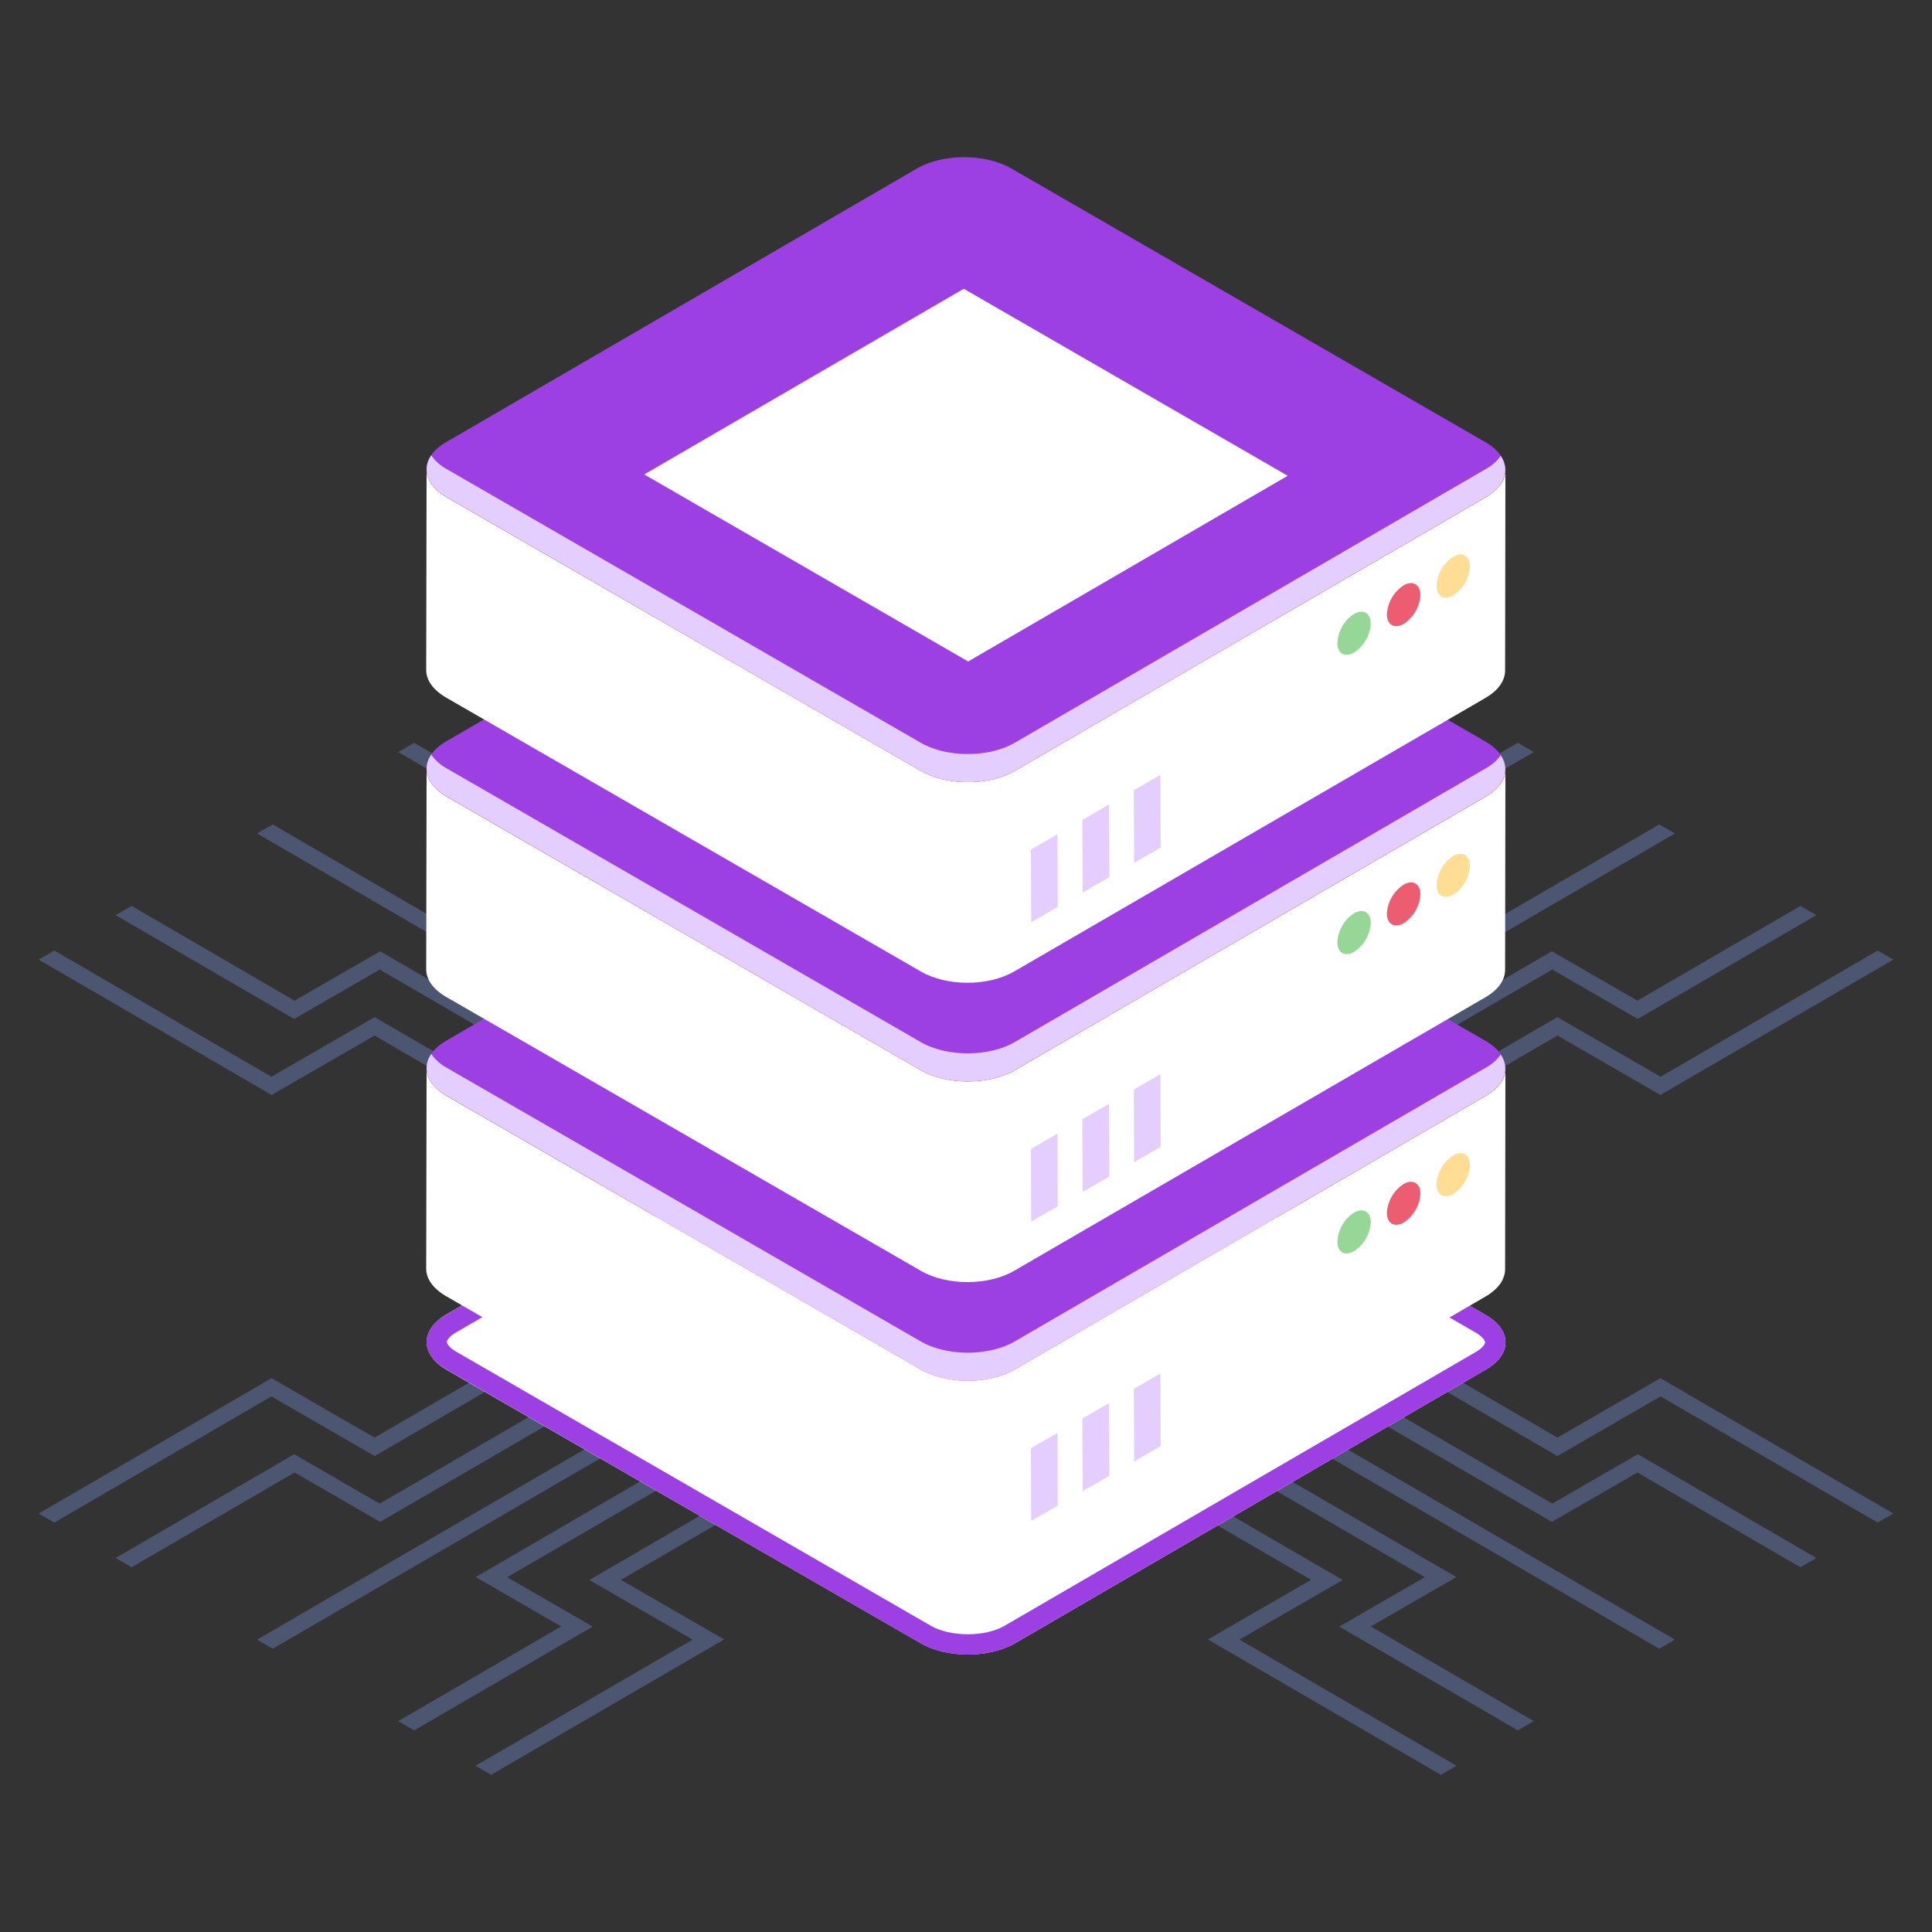
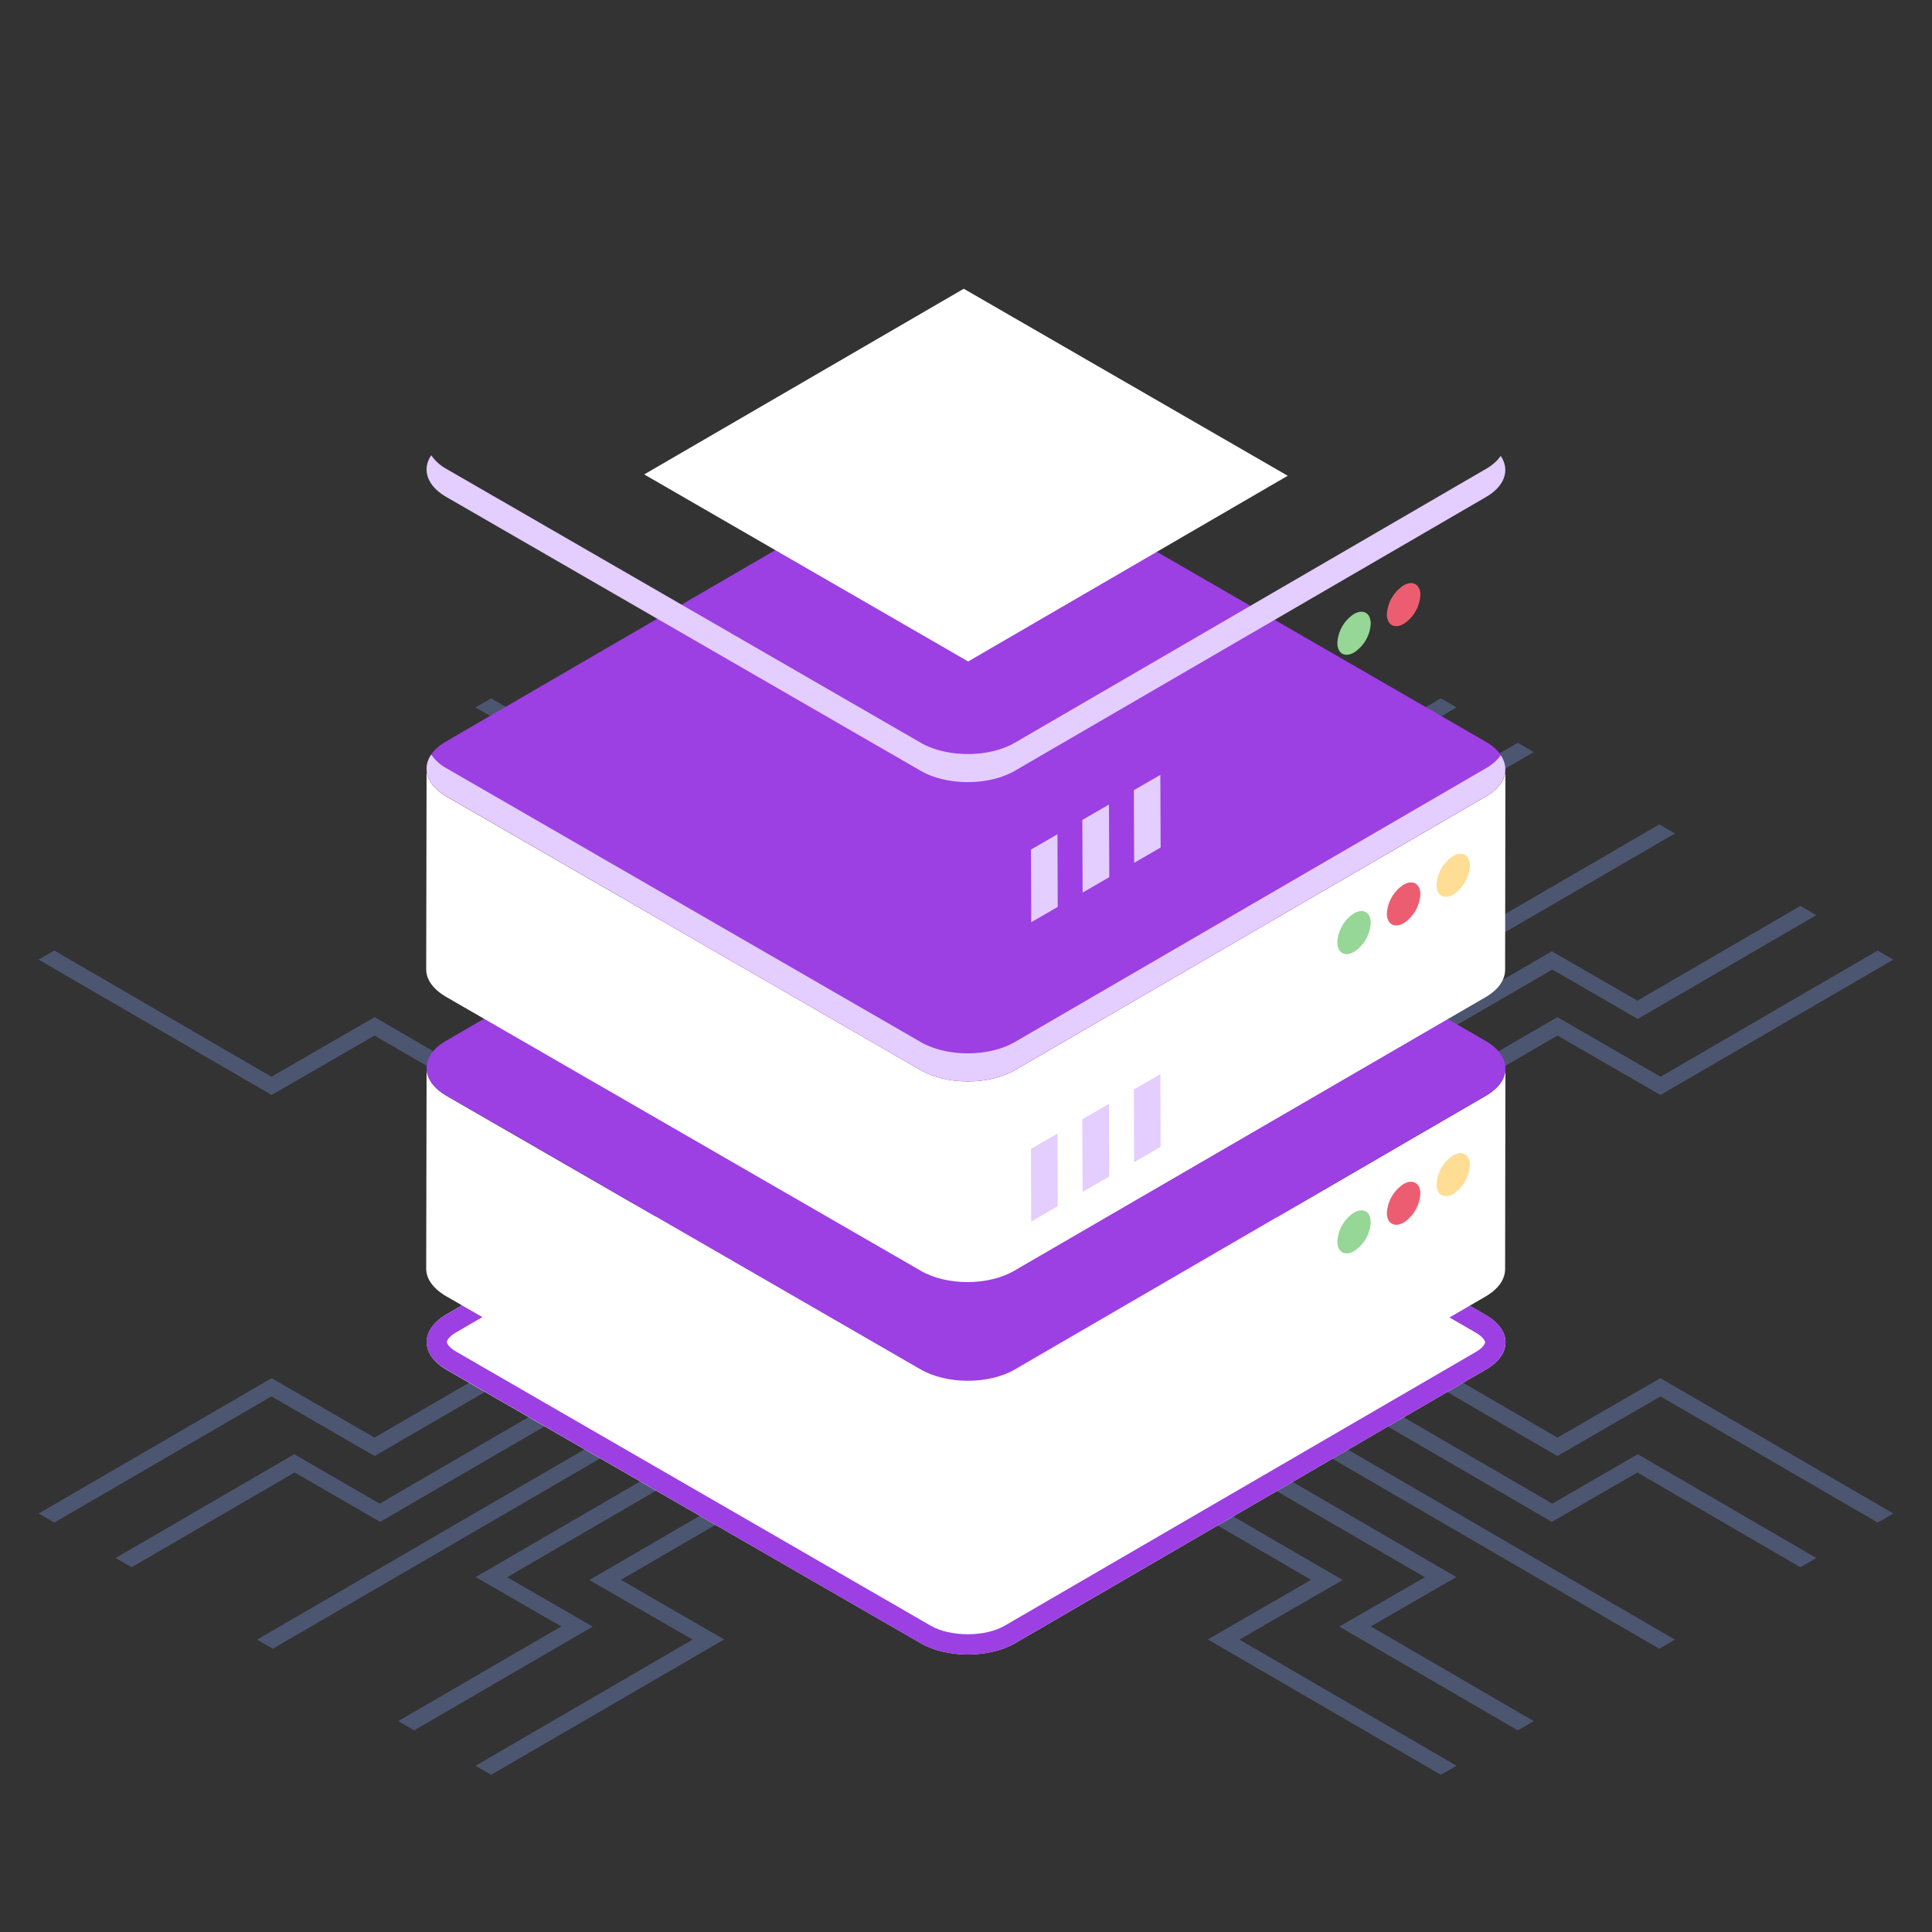
<svg xmlns="http://www.w3.org/2000/svg" version="1.1" width="512" height="512" x="0" y="0" viewBox="0 0 50 50" style="enable-background:new 0 0 512 512" xml:space="preserve" class="">
  <rect x="0" y="0" width="50" height="50" fill="#333333" stroke="none" />
  <g>
    <g fill="#4c5671">
      <path d="m9.696 37.682 8.042-4.673-.413-.239-7.632 4.435-2.664-1.538L1 39.17l.406.234 5.618-3.265z" fill="#4c5671" opacity="1" data-original="#4c5671" />
      <path d="m19.28 33.9-.413-.24-9.04 5.254-2.213-1.279-4.621 2.686.413.239 4.218-2.452 2.214 1.278zM20.313 34.496l-13.66 7.938.406.235 13.66-7.94zM13.126 40.818l9.04-5.253-.414-.239-9.442 5.488 2.214 1.278-4.218 2.451.413.239 4.621-2.686z" fill="#4c5671" opacity="1" data-original="#4c5671" />
      <path d="m23.7 36.451-.405-.234-8.043 4.673 2.672 1.543-5.619 3.265.406.234 6.03-3.503-2.672-1.543zM40.304 26.323l-8.042 4.674.413.239 7.632-4.436 2.664 1.538L49 24.835l-.406-.235-5.618 3.266z" fill="#4c5671" opacity="1" data-original="#4c5671" />
      <path d="m30.72 30.106.413.239 9.04-5.253 2.213 1.278 4.621-2.686-.413-.238-4.218 2.451-2.214-1.278zM29.687 29.51l13.66-7.94-.406-.233-13.66 7.938zM36.874 23.188l-9.04 5.253.414.238 9.442-5.488-2.213-1.278 4.218-2.45-.414-.24-4.621 2.686z" fill="#4c5671" opacity="1" data-original="#4c5671" />
      <path d="m26.3 27.554.405.234 8.043-4.673-2.672-1.542 5.619-3.266-.406-.234-6.03 3.504 2.672 1.542zM40.304 37.682l-8.042-4.673.413-.239 7.632 4.435 2.664-1.538L49 39.17l-.406.234-5.618-3.265z" fill="#4c5671" opacity="1" data-original="#4c5671" />
      <path d="m30.72 33.9.413-.24 9.04 5.254 2.213-1.279 4.621 2.686-.413.239-4.218-2.452-2.214 1.278zM29.687 34.496l13.66 7.938-.406.235-13.66-7.94zM36.874 40.818l-9.04-5.253.414-.239 9.442 5.488-2.213 1.278 4.218 2.451-.414.239-4.621-2.686z" fill="#4c5671" opacity="1" data-original="#4c5671" />
      <path d="m26.3 36.451.405-.234 8.043 4.673-2.672 1.543 5.619 3.265-.406.234-6.03-3.503 2.672-1.543zM9.696 26.323l8.042 4.674-.413.239L9.693 26.8l-2.664 1.538L1 24.835l.406-.235 5.618 3.266z" fill="#4c5671" opacity="1" data-original="#4c5671" />
-       <path d="m19.28 30.106-.413.239-9.04-5.253-2.213 1.278-4.621-2.686.413-.238 4.218 2.451 2.214-1.278zM20.313 29.51l-13.66-7.94.406-.233 13.66 7.938zM13.126 23.188l9.04 5.253-.414.238-9.442-5.488 2.214-1.278-4.218-2.45.413-.24 4.621 2.686z" fill="#4c5671" opacity="1" data-original="#4c5671" />
      <path d="m23.7 27.554-.405.234-8.043-4.673 2.672-1.542-5.619-3.266.406-.234 6.03 3.504-2.672 1.542z" fill="#4c5671" opacity="1" data-original="#4c5671" />
    </g>
    <path fill="#ffffff" d="M38.457 35.442 26.27 42.526c-.674.39-1.769.39-2.442 0l-12.284-7.084c-.663-.39-.674-1.021 0-1.42l12.189-7.085c.674-.39 1.768-.39 2.442 0l12.273 7.094c.684.39.684 1.022.01 1.411z" opacity="1" data-original="#ffffff" class="" />
    <path fill="#9c3fe3" d="M38.45 34.029 26.173 26.94c-.673-.389-1.767-.392-2.442 0l-12.19 7.085c-.675.392-.666 1.026.007 1.414l12.277 7.088c.678.392 1.767.392 2.441 0l12.192-7.085c.674-.391.67-1.022-.008-1.414zm-.256.96-12.192 7.084c-.507.296-1.403.295-1.915 0l-12.276-7.089c-.194-.112-.246-.216-.246-.255 0-.037.05-.138.24-.248l12.191-7.085c.254-.148.604-.22.955-.22s.703.073.959.22l12.277 7.089c.182.105.247.21.247.254 0 .044-.063.147-.24.25z" opacity="1" data-original="#5793fb" class="" />
    <path fill="#ffffff" d="m38.96 27.656-.008 5.186c0 .26-.164.51-.501.709l-12.194 7.077c-.674.398-1.763.398-2.437 0l-12.28-7.086c-.337-.198-.51-.45-.51-.709l.01-5.195c0 .26.172.519.509.718l12.28 7.086c.674.389 1.763.389 2.437 0l12.193-7.086c.337-.2.502-.45.502-.7z" opacity="1" data-original="#3a53d0" class="" />
    <path fill="#9c3fe3" d="M38.45 26.94c.678.393.682 1.023.008 1.415L26.266 35.44c-.674.392-1.763.392-2.441 0l-12.277-7.088c-.673-.388-.682-1.022-.008-1.414l12.191-7.085c.675-.392 1.77-.389 2.442 0z" opacity="1" data-original="#5793fb" class="" />
-     <path fill="#e4cdff" d="m38.458 27.628-12.192 7.085c-.674.392-1.763.392-2.441 0l-12.277-7.088a1.128 1.128 0 0 1-.387-.35c-.246.36-.116.787.387 1.077l12.277 7.088c.678.392 1.767.392 2.441 0l12.192-7.084c.497-.29.62-.708.38-1.065-.084.122-.209.238-.38.337zM29.344 35.943l.007 1.88.686-.397-.007-1.88zM28.01 36.712l.008 1.88.69-.398-.008-1.88zM26.681 37.48l.007 1.88.686-.396-.007-1.88z" opacity="1" data-original="#7bb1ff" class="" />
    <path fill="#ffffff" d="m38.96 19.91-.008 5.186c0 .259-.164.51-.501.708l-12.194 7.078c-.674.398-1.763.398-2.437 0l-12.28-7.086c-.337-.199-.51-.45-.51-.709l.01-5.195c0 .26.172.518.509.718l12.28 7.086c.674.389 1.763.389 2.437 0l12.193-7.086c.337-.2.502-.45.502-.7z" opacity="1" data-original="#3a53d0" class="" />
    <path fill="#9c3fe3" d="M38.45 19.195c.678.391.682 1.022.008 1.414l-12.192 7.085c-.674.391-1.763.391-2.441 0l-12.277-7.088c-.673-.389-.682-1.023-.008-1.415l12.191-7.084c.675-.392 1.77-.389 2.442 0z" opacity="1" data-original="#5793fb" class="" />
    <path fill="#e4cdff" d="m38.458 19.881-12.192 7.085c-.674.392-1.763.392-2.441 0l-12.277-7.088a1.128 1.128 0 0 1-.387-.35c-.246.36-.116.787.387 1.078l12.277 7.087c.678.392 1.767.392 2.441 0l12.192-7.084c.497-.29.62-.708.38-1.065-.084.123-.209.238-.38.337zM29.344 28.197l.007 1.879.686-.396-.007-1.88zM28.01 28.966l.008 1.88.69-.398-.008-1.88zM26.681 29.734l.007 1.88.686-.397-.007-1.88z" opacity="1" data-original="#7bb1ff" class="" />
-     <path fill="#ffffff" d="m38.96 12.163-.008 5.186c0 .26-.164.51-.501.709l-12.194 7.078c-.674.397-1.763.397-2.437 0L11.54 18.05c-.337-.2-.51-.45-.51-.71l.01-5.194c0 .259.172.518.509.717l12.28 7.086c.674.39 1.763.39 2.437 0l12.193-7.086c.337-.2.502-.45.502-.7z" opacity="1" data-original="#3a53d0" class="" />
-     <path fill="#9c3fe3" d="M38.45 11.448c.678.392.682 1.023.008 1.415l-12.192 7.084c-.674.392-1.763.392-2.441 0L11.548 12.86c-.673-.388-.682-1.022-.008-1.414L23.731 4.36c.675-.391 1.77-.388 2.442 0z" opacity="1" data-original="#5793fb" class="" />
    <path fill="#ffffff" d="m16.672 12.278 8.27-4.805 8.384 4.84-8.27 4.806z" opacity="1" data-original="#3a53d0" class="" />
    <path fill="#e4cdff" d="M38.458 12.135 26.266 19.22c-.674.392-1.763.392-2.441 0l-12.277-7.088a1.128 1.128 0 0 1-.387-.35c-.246.36-.116.787.387 1.078l12.277 7.087c.678.392 1.767.392 2.441 0l12.192-7.084c.497-.29.62-.708.38-1.065-.084.123-.209.238-.38.337zM29.344 20.45l.007 1.88.686-.396-.007-1.88zM28.01 21.22l.008 1.88.69-.399-.008-1.88zM26.681 21.987l.007 1.88.686-.396-.007-1.88z" opacity="1" data-original="#7bb1ff" class="" />
    <path fill="#96d696" d="M35.041 31.383a.952.952 0 0 0-.43.75c0 .271.194.384.433.246a.95.95 0 0 0 .43-.746c0-.274-.193-.388-.433-.25z" opacity="1" data-original="#96d696" />
    <path fill="#ed5d71" d="M36.326 30.642a.958.958 0 0 0-.434.75c.001.272.197.384.437.246a.956.956 0 0 0 .43-.746c0-.275-.197-.387-.433-.25z" opacity="1" data-original="#ed5d71" />
    <path fill="#ffdd94" d="M37.607 29.902a.952.952 0 0 0-.43.749c0 .272.194.385.433.247a.951.951 0 0 0 .43-.746c0-.275-.193-.389-.433-.25z" opacity="1" data-original="#ffdd94" />
    <path fill="#96d696" d="M35.041 23.637a.952.952 0 0 0-.43.749c0 .272.194.385.433.247a.95.95 0 0 0 .43-.746c0-.275-.193-.389-.433-.25z" opacity="1" data-original="#96d696" />
    <path fill="#ed5d71" d="M36.326 22.895a.958.958 0 0 0-.434.751c.001.272.197.383.437.245a.956.956 0 0 0 .43-.746c0-.274-.197-.386-.433-.25z" opacity="1" data-original="#ed5d71" />
    <path fill="#ffdd94" d="M37.607 22.155a.952.952 0 0 0-.43.75c0 .271.194.384.433.246a.951.951 0 0 0 .43-.746c0-.274-.193-.388-.433-.25z" opacity="1" data-original="#ffdd94" />
    <path fill="#96d696" d="M35.041 15.89a.952.952 0 0 0-.43.75c0 .271.194.385.433.246a.95.95 0 0 0 .43-.745c0-.275-.193-.389-.433-.25z" opacity="1" data-original="#96d696" />
    <path fill="#ed5d71" d="M36.326 15.149a.958.958 0 0 0-.434.75c.001.273.197.384.437.246a.956.956 0 0 0 .43-.746c0-.275-.197-.387-.433-.25z" opacity="1" data-original="#ed5d71" />
-     <path fill="#ffdd94" d="M37.607 14.41a.952.952 0 0 0-.43.748c0 .272.194.385.433.247a.951.951 0 0 0 .43-.746c0-.275-.193-.389-.433-.25z" opacity="1" data-original="#ffdd94" />
  </g>
</svg>